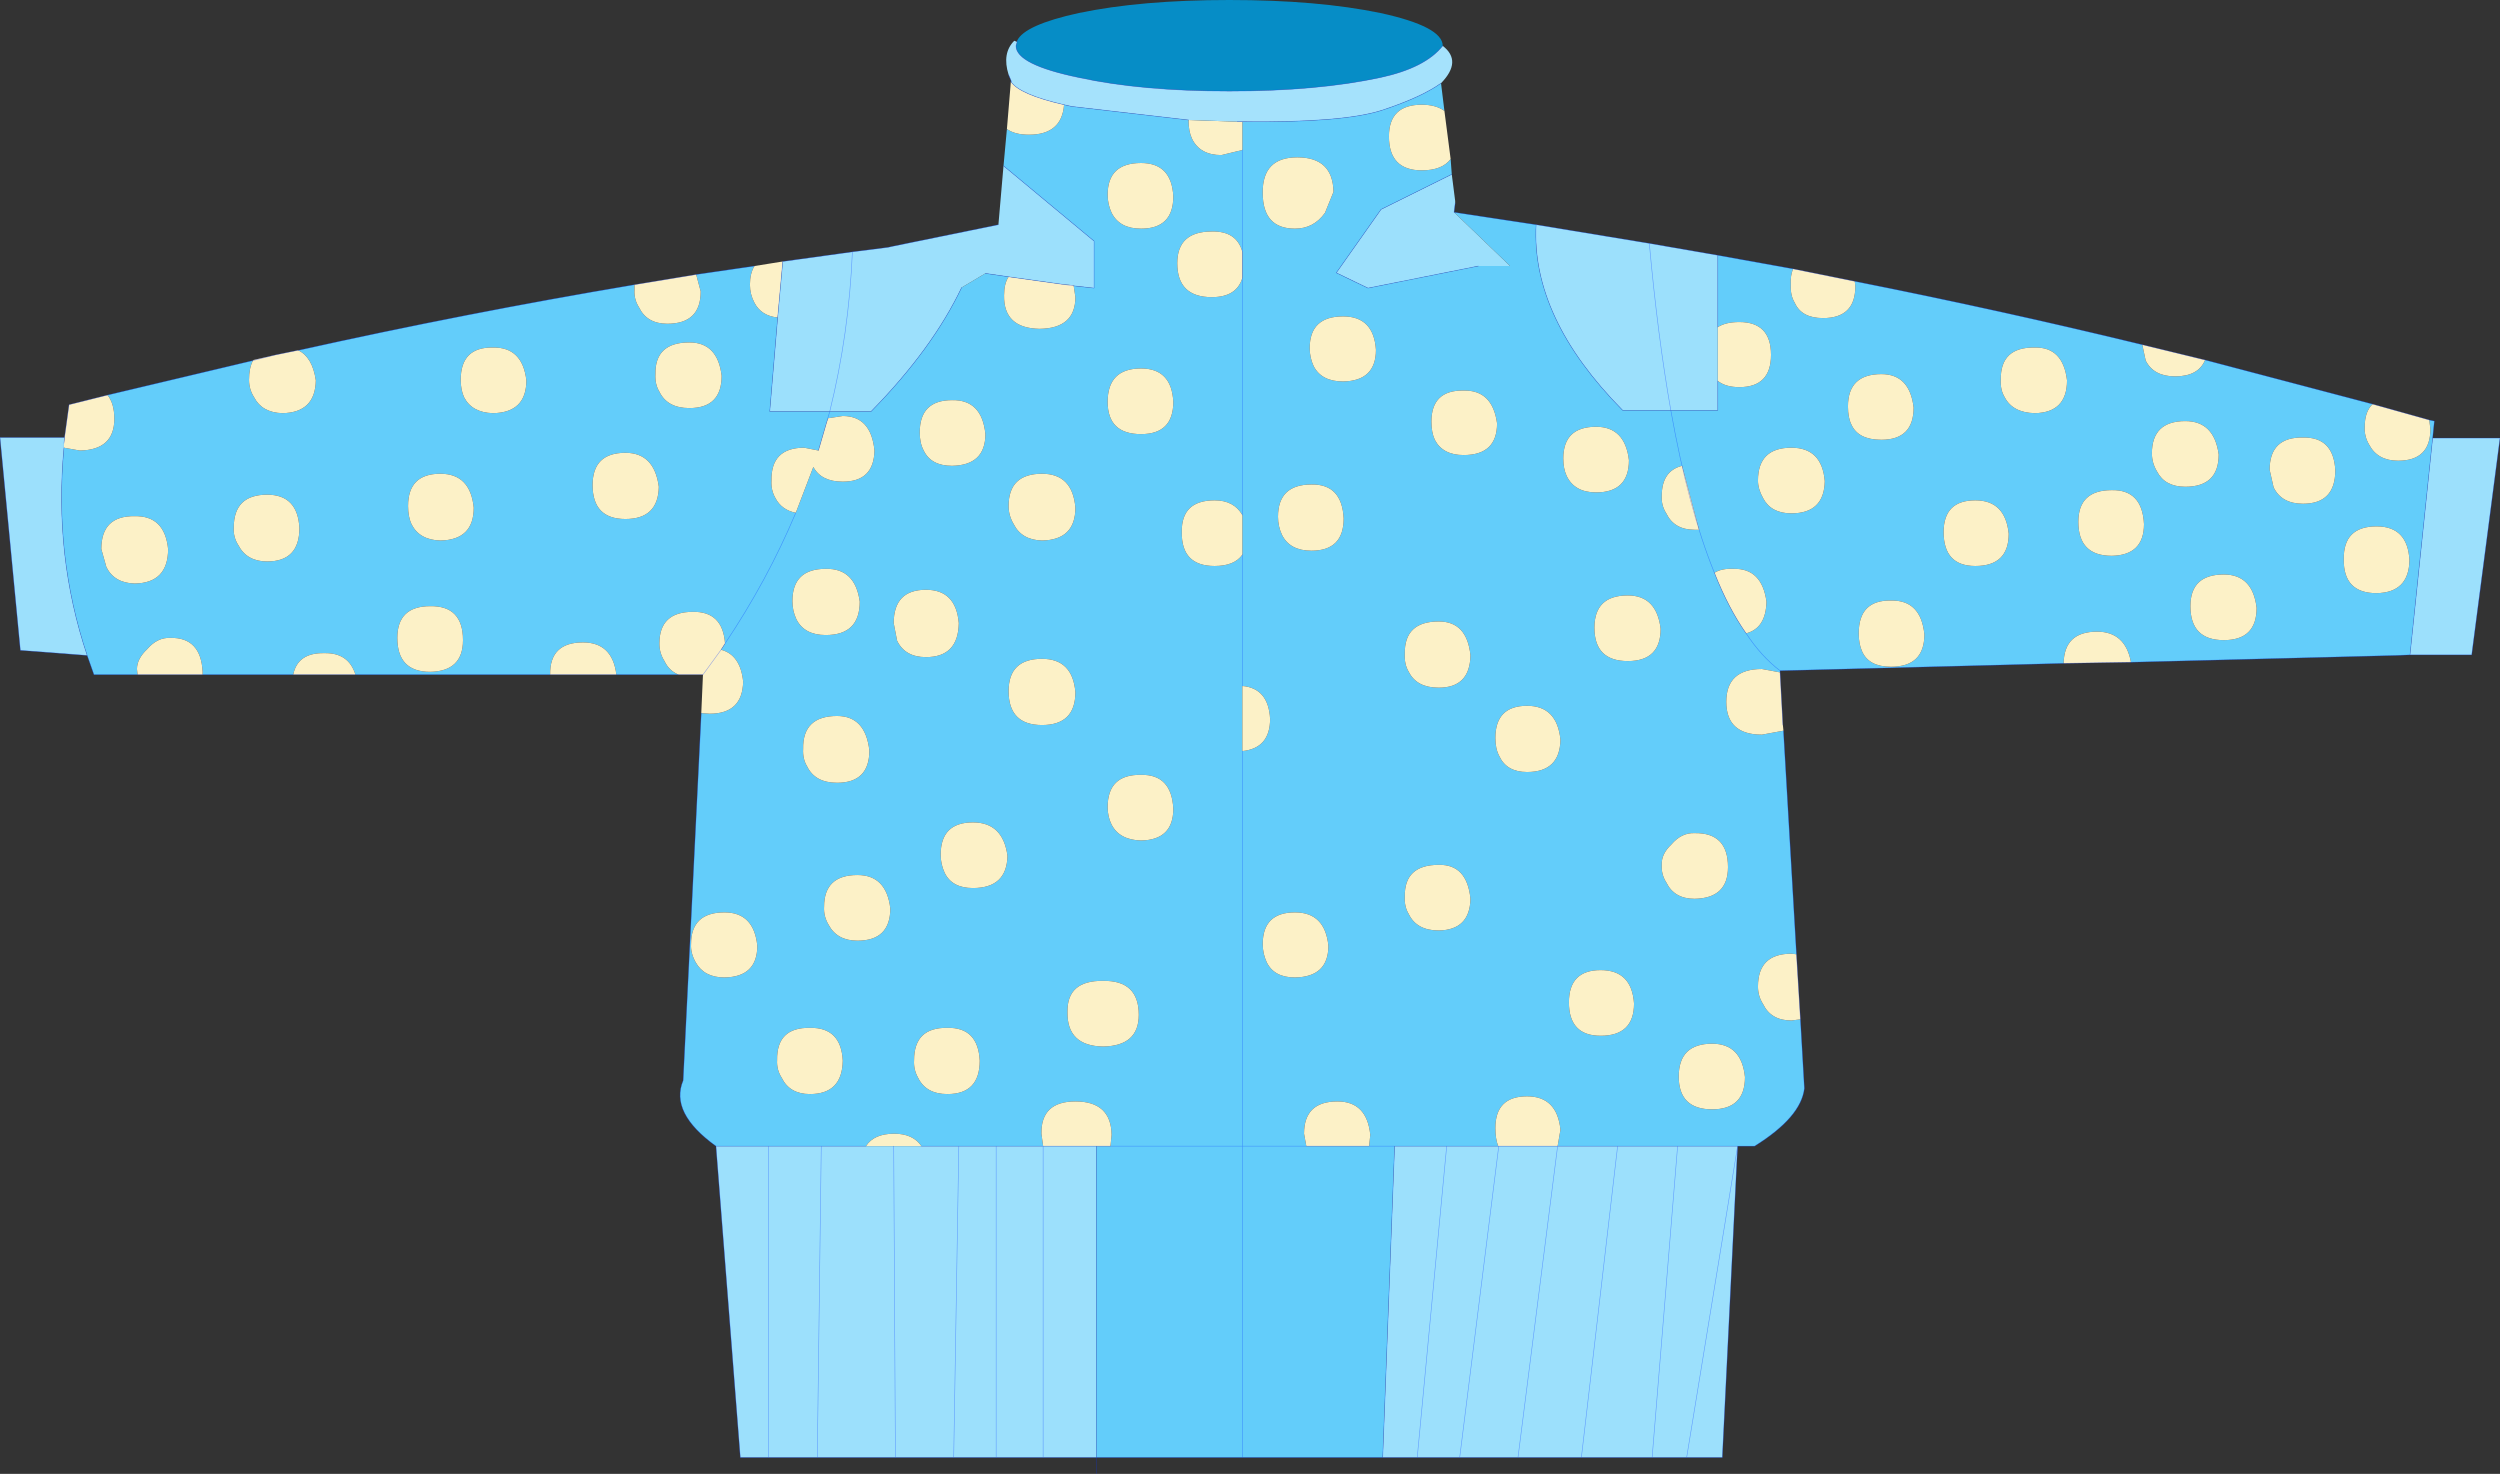
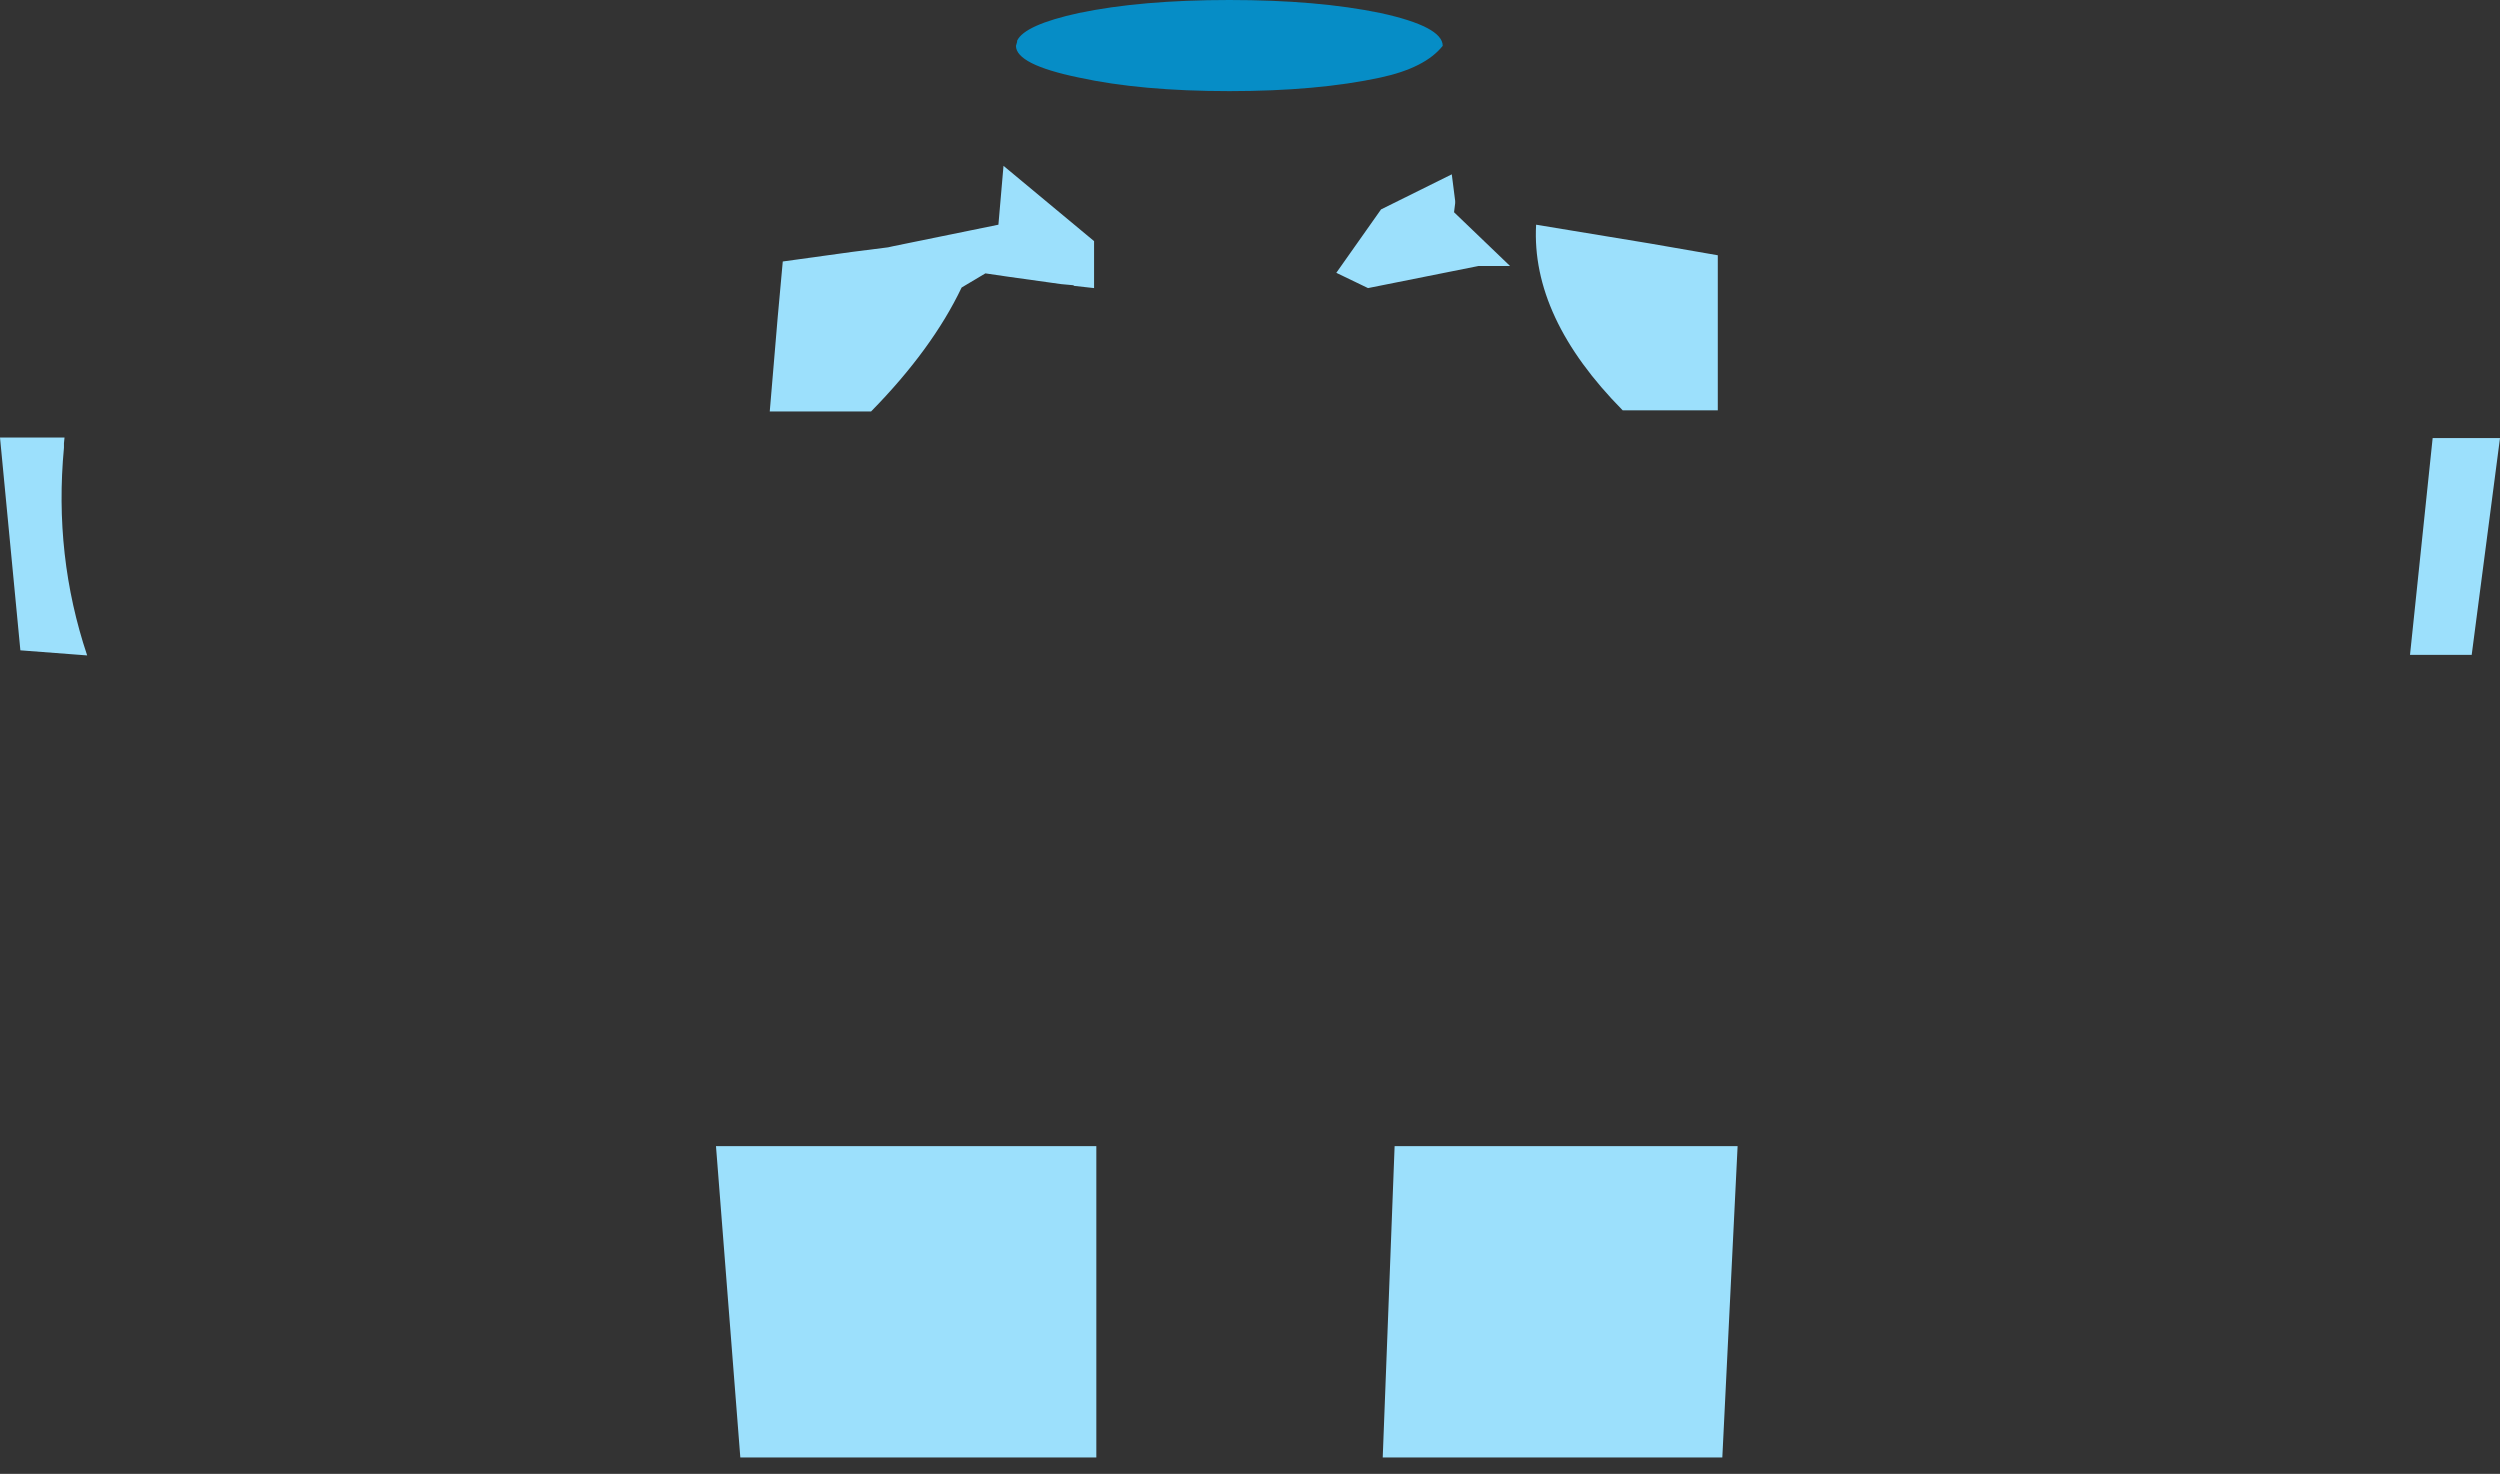
<svg xmlns="http://www.w3.org/2000/svg" height="130.2px" width="220.85px">
  <rect width="100%" height="100%" fill="#333333" stroke="none" />
  <g transform="matrix(1.0, 0.0, 0.0, 1.0, 0.0, -34.75)">
-     <path d="M189.25 65.2 L189.55 66.6 Q190.25 68.0 192.15 68.0 194.2 68.0 194.8 66.55 L209.6 70.45 Q208.9 71.1 208.9 72.45 208.85 73.3 209.3 74.05 210.05 75.45 211.85 75.45 214.7 75.45 214.7 72.65 L214.6 71.85 215.05 71.95 214.9 73.45 212.9 92.6 211.7 92.65 188.25 93.25 Q187.75 90.55 185.25 90.55 182.35 90.55 182.3 93.35 L157.25 94.0 Q155.6 92.75 154.25 90.7 155.6 92.75 157.25 94.0 L157.25 94.15 155.65 93.85 Q152.5 93.85 152.5 96.75 152.5 99.65 155.65 99.65 L157.55 99.3 158.7 119.05 158.25 119.0 Q155.3 119.0 155.3 121.9 155.3 122.75 155.75 123.45 156.45 124.9 158.25 124.9 L159.05 124.8 159.4 130.9 Q159.1 133.45 155.0 136.0 L153.5 136.0 148.2 136.0 142.9 136.0 137.6 136.0 137.85 134.55 Q137.55 131.6 134.9 131.6 132.1 131.6 132.1 134.4 132.1 135.35 132.35 136.0 L127.8 136.0 123.2 136.0 120.95 136.0 123.2 136.0 122.15 163.5 109.75 163.5 109.75 136.0 98.1 136.0 109.75 136.0 109.75 163.5 96.85 163.5 96.85 136.0 98.1 136.0 98.2 135.0 Q98.15 132.05 95.0 132.05 91.95 132.05 92.0 134.9 L92.15 136.0 88.0 136.0 84.7 136.0 81.4 136.0 Q80.65 134.9 79.0 134.9 77.2 134.9 76.5 136.0 L72.55 136.0 67.9 136.0 63.25 136.0 Q59.15 133.05 60.35 130.2 L61.95 97.75 62.7 97.8 Q65.6 97.8 65.65 94.95 65.4 92.6 63.7 92.15 L64.05 91.6 Q67.8 86.0 70.3 80.05 67.8 86.0 64.05 91.6 63.85 88.75 61.2 88.8 58.25 88.8 58.25 91.6 58.25 92.45 58.7 93.15 59.1 94.0 59.95 94.35 L54.45 94.35 Q54.1 91.5 51.5 91.5 48.55 91.5 48.6 94.35 L31.4 94.35 Q30.8 92.4 28.65 92.45 26.3 92.4 25.9 94.35 L17.9 94.35 17.9 94.1 Q17.75 91.05 15.05 91.1 13.9 91.05 13.0 92.1 12.1 92.95 12.1 93.85 L12.15 94.35 8.3 94.35 7.7 92.65 Q4.75 83.85 5.65 74.3 L7.05 74.55 Q10.1 74.5 10.1 71.75 10.1 70.4 9.5 69.65 L22.35 66.6 Q22.0 67.25 22.0 68.3 22.0 69.15 22.45 69.85 23.15 71.2 24.95 71.25 27.85 71.2 27.9 68.35 27.6 66.3 26.35 65.7 41.2 62.4 56.05 59.9 L56.05 60.35 Q56.0 61.2 56.45 61.9 57.15 63.35 58.95 63.35 61.9 63.35 61.9 60.5 L61.5 59.0 66.65 58.25 Q66.25 58.9 66.25 59.9 66.25 60.75 66.65 61.5 67.25 62.65 68.7 62.8 L68.0 71.1 73.3 71.1 76.95 71.1 Q82.35 65.6 84.95 60.15 L87.05 58.9 89.1 59.2 Q88.7 59.8 88.7 60.85 88.65 63.75 91.85 63.8 95.0 63.75 95.0 61.0 L94.85 60.0 96.65 60.2 96.65 56.05 88.65 49.4 88.95 46.15 Q89.65 46.65 90.9 46.65 93.8 46.65 94.0 44.0 L94.65 44.15 105.0 45.35 105.0 45.45 Q105.0 46.35 105.3 47.0 106.0 48.45 107.9 48.45 L109.75 48.0 109.75 45.5 Q118.6 45.6 122.05 44.5 125.55 43.35 127.3 42.1 L127.6 44.55 Q126.85 44.0 125.6 44.0 122.7 44.0 122.7 46.8 122.7 49.8 125.6 49.8 127.4 49.8 128.15 48.8 L128.25 50.15 122.0 53.25 118.05 58.85 120.85 60.2 130.6 58.25 133.4 58.25 128.45 53.5 135.7 54.6 Q135.25 62.8 143.35 71.0 L147.6 71.0 151.75 71.0 151.75 68.4 Q152.45 68.95 153.65 68.95 156.45 68.95 156.45 66.1 156.45 63.2 153.65 63.2 152.45 63.2 151.75 63.65 L151.75 57.3 158.4 58.5 Q158.15 59.1 158.2 59.9 158.15 60.85 158.55 61.5 159.15 62.85 161.05 62.85 163.9 62.85 163.9 60.05 L163.85 59.6 Q176.7 62.15 189.25 65.2 M151.45 85.35 Q149.15 79.7 147.6 71.0 149.15 79.7 151.45 85.35 152.7 88.5 154.25 90.7 156.0 90.25 156.05 87.9 155.65 84.95 153.15 85.0 152.1 84.95 151.45 85.35 M186.55 83.85 Q189.4 83.8 189.4 81.05 189.25 78.0 186.55 78.05 183.6 78.05 183.6 80.85 183.6 83.85 186.55 83.85 M200.5 76.25 L200.85 77.8 Q201.55 79.25 203.45 79.25 206.3 79.25 206.3 76.3 206.15 73.35 203.45 73.4 200.5 73.35 200.5 76.25 M193.05 77.75 Q196.0 77.75 196.0 74.9 195.6 71.95 193.05 71.95 190.1 71.95 190.1 74.8 190.1 75.65 190.55 76.4 191.25 77.75 193.05 77.75 M167.05 87.8 Q164.2 87.75 164.2 90.7 164.2 91.65 164.5 92.3 165.1 93.65 167.05 93.65 170.0 93.65 170.0 90.8 169.7 87.75 167.05 87.8 M174.5 84.75 Q177.45 84.75 177.45 81.9 177.15 78.95 174.5 78.95 171.7 78.95 171.7 81.75 171.7 84.75 174.5 84.75 M176.75 68.3 Q176.7 69.2 177.1 69.85 177.8 71.2 179.75 71.25 182.6 71.2 182.6 68.35 182.25 65.4 179.75 65.45 176.7 65.4 176.75 68.3 M163.25 70.65 Q163.25 71.65 163.55 72.25 164.15 73.6 166.2 73.6 169.05 73.6 169.05 70.75 168.7 67.8 166.2 67.8 163.25 67.8 163.25 70.65 M193.5 88.3 Q193.5 91.3 196.45 91.3 199.35 91.3 199.35 88.45 199.0 85.5 196.45 85.5 193.5 85.5 193.5 88.3 M209.95 81.25 Q207.0 81.25 207.05 84.15 207.0 87.15 209.95 87.15 212.8 87.1 212.85 84.25 212.7 81.25 209.95 81.25 M109.75 57.0 L109.75 48.0 109.75 57.0 Q109.25 55.15 107.05 55.2 104.0 55.2 104.0 58.0 104.0 61.0 107.05 61.0 109.25 61.0 109.75 59.3 L109.75 57.0 M109.75 80.25 L109.75 59.3 109.75 80.25 Q109.0 78.95 107.3 78.95 104.35 78.95 104.4 81.75 104.35 84.75 107.3 84.75 109.05 84.75 109.75 83.75 L109.75 80.25 M109.75 95.35 L109.75 83.75 109.75 95.35 109.75 101.1 Q112.2 100.85 112.2 98.25 112.05 95.55 109.75 95.35 M115.4 136.0 L109.75 136.0 109.75 101.1 109.75 136.0 115.4 136.0 120.95 136.0 121.05 135.0 Q120.75 132.05 118.15 132.05 115.2 132.05 115.2 134.9 L115.4 136.0 M114.4 54.95 Q116.05 54.95 117.05 53.55 L117.8 51.7 Q117.75 48.65 114.6 48.65 111.5 48.65 111.55 51.8 111.55 54.95 114.4 54.95 M116.05 67.1 Q116.75 68.45 118.65 68.45 121.55 68.4 121.55 65.65 121.35 62.7 118.65 62.7 115.7 62.7 115.7 65.5 115.7 66.35 116.05 67.1 M73.0 72.15 L73.3 71.1 73.0 72.15 72.3 74.55 71.05 74.3 Q68.1 74.3 68.15 77.2 68.1 78.05 68.5 78.75 69.05 79.8 70.3 80.05 L71.85 76.0 Q72.55 77.3 74.45 77.3 77.2 77.3 77.25 74.55 76.95 71.5 74.45 71.5 L73.15 71.7 73.0 72.15 M98.2 53.55 Q98.9 54.95 100.8 54.95 103.65 54.95 103.65 52.1 103.5 49.15 100.8 49.15 97.85 49.15 97.85 51.95 97.85 52.8 98.2 53.55 M118.7 80.55 Q118.55 77.5 115.85 77.55 112.9 77.55 112.9 80.4 112.9 81.25 113.25 82.0 113.95 83.4 115.85 83.4 118.7 83.4 118.7 80.55 M92.05 98.8 Q95.0 98.8 95.0 95.9 94.75 92.95 92.05 92.95 89.1 92.95 89.1 95.8 89.1 98.8 92.05 98.8 M81.8 92.8 Q84.65 92.8 84.7 89.8 84.45 86.85 81.8 86.85 78.95 86.85 78.95 89.8 L79.25 91.35 Q79.95 92.8 81.8 92.8 M92.05 82.5 Q95.0 82.45 95.0 79.6 94.75 76.6 92.05 76.6 89.1 76.6 89.1 79.45 89.1 80.3 89.55 81.05 90.25 82.45 92.05 82.5 M100.8 67.3 Q97.85 67.3 97.85 70.25 97.85 73.1 100.8 73.1 103.65 73.1 103.65 70.25 103.5 67.3 100.8 67.3 M84.1 70.1 Q81.25 70.1 81.25 72.95 81.25 73.9 81.6 74.55 82.25 75.9 84.1 75.9 87.05 75.85 87.05 73.1 86.75 70.05 84.1 70.1 M158.25 74.3 Q155.3 74.3 155.3 77.2 155.3 77.95 155.75 78.75 156.45 80.1 158.25 80.1 161.15 80.1 161.2 77.25 160.95 74.3 158.25 74.3 M138.1 75.25 Q138.1 76.15 138.4 76.8 139.1 78.25 141.0 78.25 143.9 78.25 143.9 75.4 143.55 72.45 141.0 72.45 138.1 72.45 138.1 75.25 M124.45 94.1 Q125.15 95.5 127.1 95.5 129.85 95.5 129.9 92.65 129.6 89.65 127.1 89.65 124.05 89.65 124.1 92.5 124.05 93.45 124.45 94.1 M126.45 72.0 Q126.45 72.95 126.75 73.6 127.45 74.95 129.3 74.95 132.25 74.95 132.25 72.15 131.85 69.2 129.3 69.25 126.45 69.2 126.45 72.0 M147.2 80.1 Q147.9 81.55 149.7 81.55 L150.1 81.55 148.6 75.9 Q146.8 76.35 146.8 78.55 146.75 79.4 147.2 80.1 M146.7 90.3 Q146.35 87.35 143.8 87.35 140.85 87.35 140.85 90.2 140.85 93.15 143.8 93.15 146.7 93.15 146.7 90.3 M11.9 86.3 Q14.85 86.25 14.85 83.25 14.55 80.3 11.9 80.35 8.95 80.3 8.95 83.25 L9.4 84.85 Q10.1 86.25 11.9 86.3 M38.0 88.3 Q35.1 88.3 35.1 91.1 35.1 94.1 38.0 94.1 40.9 94.05 40.9 91.3 40.9 88.25 38.0 88.3 M21.05 82.9 Q21.8 84.35 23.6 84.35 26.45 84.35 26.45 81.4 26.3 78.45 23.6 78.45 20.65 78.45 20.65 81.35 20.6 82.2 21.05 82.9 M38.9 76.6 Q36.05 76.6 36.05 79.45 36.05 80.4 36.35 81.05 37.05 82.45 38.9 82.5 41.85 82.45 41.85 79.6 41.55 76.6 38.9 76.6 M60.9 70.8 Q63.75 70.8 63.75 67.95 63.4 65.0 60.9 65.0 57.85 65.0 57.9 67.8 57.85 68.7 58.25 69.35 58.95 70.8 60.9 70.8 M58.2 77.75 Q57.8 74.75 55.25 74.75 52.35 74.75 52.35 77.6 52.35 80.6 55.25 80.6 58.15 80.6 58.2 77.75 M46.5 68.35 Q46.15 65.4 43.55 65.45 40.7 65.4 40.7 68.3 40.7 69.2 41.0 69.85 41.7 71.2 43.55 71.25 46.5 71.2 46.5 68.35 M70.0 87.85 Q70.0 88.7 70.35 89.45 71.05 90.85 72.95 90.85 75.95 90.85 75.95 87.9 75.55 84.95 72.95 85.0 70.0 85.0 70.0 87.85 M74.45 128.45 Q74.3 125.5 71.55 125.55 68.6 125.5 68.65 128.4 68.6 129.25 69.05 129.95 69.75 131.4 71.55 131.4 74.4 131.4 74.45 128.45 M75.75 117.85 Q78.65 117.85 78.65 115.0 78.3 112.05 75.75 112.05 72.8 112.05 72.8 114.85 72.75 115.7 73.2 116.45 73.95 117.85 75.75 117.85 M64.0 115.35 Q61.05 115.35 61.05 118.15 61.0 118.95 61.45 119.75 62.2 121.1 64.0 121.1 66.9 121.05 66.9 118.3 66.6 115.35 64.0 115.35 M73.95 103.9 Q76.8 103.9 76.8 101.05 76.45 98.0 73.95 98.0 70.9 98.0 70.95 100.9 70.9 101.8 71.3 102.45 72.0 103.9 73.95 103.9 M141.4 120.45 Q138.6 120.45 138.6 123.3 138.6 126.25 141.4 126.25 144.35 126.25 144.35 123.4 144.15 120.45 141.4 120.45 M127.1 116.95 Q129.85 116.9 129.9 114.15 129.6 111.1 127.1 111.15 124.05 111.15 124.1 113.95 124.05 114.85 124.45 115.5 125.15 116.95 127.1 116.95 M132.45 101.55 Q133.1 102.95 134.9 102.95 137.8 102.95 137.85 100.1 137.55 97.1 134.9 97.1 132.1 97.1 132.1 99.95 132.1 100.9 132.45 101.55 M149.7 108.35 Q148.55 108.3 147.65 109.35 146.75 110.2 146.8 111.15 146.75 112.0 147.2 112.7 147.9 114.15 149.7 114.15 152.65 114.1 152.65 111.35 152.65 108.3 149.7 108.35 M151.25 126.95 Q148.3 126.95 148.3 129.85 148.3 132.75 151.25 132.75 154.15 132.75 154.15 129.9 153.85 126.95 151.25 126.95 M83.45 111.85 Q84.1 113.2 85.95 113.2 88.95 113.2 89.0 110.35 88.6 107.4 85.95 107.4 83.1 107.4 83.1 110.25 83.1 111.1 83.45 111.85 M100.8 103.2 Q97.85 103.15 97.85 106.05 97.85 106.9 98.2 107.6 98.9 108.95 100.8 109.0 103.65 108.95 103.65 106.2 103.5 103.15 100.8 103.2 M111.9 119.75 Q112.55 121.1 114.4 121.1 117.35 121.05 117.35 118.3 117.05 115.35 114.4 115.35 111.55 115.35 111.55 118.15 111.55 119.0 111.9 119.75 M86.55 128.45 Q86.4 125.5 83.7 125.55 80.75 125.5 80.75 128.4 80.7 129.25 81.1 129.95 81.8 131.4 83.7 131.4 86.55 131.4 86.55 128.45 M97.45 127.2 Q100.6 127.15 100.6 124.4 100.6 121.35 97.45 121.4 94.25 121.35 94.3 124.15 94.25 127.15 97.45 127.2" fill="#63cdfa" fill-rule="evenodd" stroke="none" />
-     <path d="M194.8 66.55 Q194.2 68.0 192.15 68.0 190.25 68.0 189.55 66.6 L189.25 65.2 194.8 66.55 M163.85 59.6 L163.9 60.05 Q163.9 62.85 161.05 62.85 159.15 62.85 158.55 61.5 158.15 60.85 158.2 59.9 158.15 59.1 158.4 58.5 L163.85 59.6 M151.75 63.65 Q152.45 63.2 153.65 63.2 156.45 63.2 156.45 66.1 156.45 68.95 153.65 68.95 152.45 68.95 151.75 68.4 L151.75 63.65 M151.45 85.35 Q152.1 84.95 153.15 85.0 155.65 84.95 156.05 87.9 156.0 90.25 154.25 90.7 152.7 88.5 151.45 85.35 M182.3 93.35 Q182.35 90.55 185.25 90.55 187.75 90.55 188.25 93.25 L182.3 93.35 M214.6 71.85 L214.7 72.65 Q214.7 75.45 211.85 75.45 210.05 75.45 209.3 74.05 208.85 73.3 208.9 72.45 208.9 71.1 209.6 70.45 L214.6 71.85 M163.25 70.65 Q163.25 67.8 166.2 67.8 168.7 67.8 169.05 70.75 169.05 73.6 166.2 73.6 164.15 73.6 163.55 72.25 163.25 71.65 163.25 70.65 M176.75 68.3 Q176.7 65.4 179.75 65.45 182.25 65.4 182.6 68.35 182.6 71.2 179.75 71.25 177.8 71.2 177.1 69.85 176.7 69.2 176.75 68.3 M174.5 84.75 Q171.7 84.75 171.7 81.75 171.7 78.95 174.5 78.95 177.15 78.95 177.45 81.9 177.45 84.75 174.5 84.75 M167.05 87.8 Q169.7 87.75 170.0 90.8 170.0 93.65 167.05 93.65 165.1 93.65 164.5 92.3 164.2 91.65 164.2 90.7 164.2 87.75 167.05 87.8 M193.05 77.75 Q191.25 77.75 190.55 76.4 190.1 75.65 190.1 74.8 190.1 71.95 193.05 71.95 195.6 71.95 196.0 74.9 196.0 77.75 193.05 77.75 M200.5 76.25 Q200.5 73.35 203.45 73.4 206.15 73.35 206.3 76.3 206.3 79.25 203.45 79.25 201.55 79.25 200.85 77.8 L200.5 76.25 M186.55 83.85 Q183.6 83.85 183.6 80.85 183.6 78.05 186.55 78.05 189.25 78.0 189.4 81.05 189.4 83.8 186.55 83.85 M193.5 88.3 Q193.5 85.5 196.45 85.5 199.0 85.5 199.35 88.45 199.35 91.3 196.45 91.3 193.5 91.3 193.5 88.3 M209.95 81.25 Q212.7 81.25 212.85 84.25 212.8 87.1 209.95 87.15 207.0 87.15 207.05 84.15 207.0 81.25 209.95 81.25 M127.6 44.55 L128.15 48.8 Q127.4 49.8 125.6 49.8 122.7 49.8 122.7 46.8 122.7 44.0 125.6 44.0 126.85 44.0 127.6 44.55 M89.3 41.95 Q90.05 43.1 94.0 44.0 93.8 46.65 90.9 46.65 89.65 46.65 88.95 46.15 L89.3 41.95 M105.0 45.35 L109.3 45.5 109.75 45.5 109.75 48.0 107.9 48.45 Q106.0 48.45 105.3 47.0 105.0 46.35 105.0 45.45 L105.0 45.35 M109.75 57.0 L109.75 59.3 Q109.25 61.0 107.05 61.0 104.0 61.0 104.0 58.0 104.0 55.2 107.05 55.2 109.25 55.15 109.75 57.0 M109.75 80.25 L109.75 83.75 Q109.05 84.75 107.3 84.75 104.35 84.75 104.4 81.75 104.35 78.95 107.3 78.95 109.0 78.95 109.75 80.25 M109.75 95.35 Q112.05 95.55 112.2 98.25 112.2 100.85 109.75 101.1 L109.75 95.35 M115.4 136.0 L115.2 134.9 Q115.2 132.05 118.15 132.05 120.75 132.05 121.05 135.0 L120.95 136.0 115.4 136.0 M132.35 136.0 Q132.1 135.35 132.1 134.4 132.1 131.6 134.9 131.6 137.55 131.6 137.85 134.55 L137.6 136.0 132.4 136.0 132.35 136.0 M159.05 124.8 L158.25 124.9 Q156.45 124.9 155.75 123.45 155.3 122.75 155.3 121.9 155.3 119.0 158.25 119.0 L158.7 119.05 159.05 124.8 M157.55 99.3 L155.65 99.65 Q152.5 99.65 152.5 96.75 152.5 93.85 155.65 93.85 L157.25 94.15 157.5 98.8 157.55 99.3 M114.4 54.95 Q111.55 54.95 111.55 51.8 111.5 48.65 114.6 48.65 117.75 48.65 117.8 51.7 L117.05 53.55 Q116.05 54.95 114.4 54.95 M116.05 67.1 Q115.7 66.35 115.7 65.5 115.7 62.7 118.65 62.7 121.35 62.7 121.55 65.65 121.55 68.4 118.65 68.45 116.75 68.45 116.05 67.1 M94.85 60.0 L95.0 61.0 Q95.0 63.75 91.85 63.8 88.65 63.75 88.7 60.85 88.7 59.8 89.1 59.2 L93.75 59.85 94.85 60.0 93.75 59.85 94.85 59.95 94.85 60.0 M73.0 72.15 L73.15 71.7 74.45 71.5 Q76.95 71.5 77.25 74.55 77.2 77.3 74.45 77.3 72.55 77.3 71.85 76.0 L70.3 80.05 Q69.05 79.8 68.5 78.75 68.1 78.05 68.15 77.2 68.1 74.3 71.05 74.3 L72.3 74.55 73.0 72.15 M64.05 91.6 L63.7 92.15 Q65.4 92.6 65.65 94.95 65.6 97.8 62.7 97.8 L61.95 97.75 62.1 94.35 63.7 92.15 62.1 94.35 59.95 94.35 Q59.1 94.0 58.7 93.15 58.25 92.45 58.25 91.6 58.25 88.8 61.2 88.8 63.85 88.75 64.05 91.6 M76.5 136.0 Q77.2 134.9 79.0 134.9 80.65 134.9 81.4 136.0 L78.95 136.0 76.5 136.0 M92.15 136.0 L92.0 134.9 Q91.95 132.05 95.0 132.05 98.15 132.05 98.2 135.0 L98.1 136.0 96.85 136.0 92.15 136.0 M98.2 53.55 Q97.85 52.8 97.85 51.95 97.85 49.15 100.8 49.15 103.5 49.15 103.65 52.1 103.65 54.95 100.8 54.95 98.9 54.95 98.2 53.55 M68.7 62.8 Q67.25 62.65 66.65 61.5 66.25 60.75 66.25 59.9 66.25 58.9 66.65 58.25 L69.15 57.85 68.7 62.8 M61.5 59.0 L61.9 60.5 Q61.9 63.35 58.95 63.35 57.15 63.35 56.45 61.9 56.0 61.2 56.05 60.35 L56.05 59.9 61.5 59.0 M26.35 65.7 Q27.6 66.3 27.9 68.35 27.85 71.2 24.95 71.25 23.15 71.2 22.45 69.85 22.0 69.15 22.0 68.3 22.0 67.25 22.35 66.6 L24.35 66.1 22.35 66.6 22.4 66.55 24.35 66.1 26.3 65.7 26.35 65.7 M9.5 69.65 Q10.1 70.4 10.1 71.75 10.1 74.5 7.05 74.55 L5.65 74.3 5.65 73.9 5.7 73.4 6.1 70.5 9.5 69.65 M12.15 94.35 L12.1 93.85 Q12.1 92.95 13.0 92.1 13.9 91.05 15.05 91.1 17.75 91.05 17.9 94.1 L17.9 94.35 12.15 94.35 M25.9 94.35 Q26.3 92.4 28.65 92.45 30.8 92.4 31.4 94.35 L25.9 94.35 M48.6 94.35 Q48.55 91.5 51.5 91.5 54.1 91.5 54.45 94.35 L48.6 94.35 M84.1 70.1 Q86.75 70.05 87.05 73.1 87.05 75.85 84.1 75.9 82.25 75.9 81.6 74.55 81.25 73.9 81.25 72.95 81.25 70.1 84.1 70.1 M100.8 67.3 Q103.5 67.3 103.65 70.25 103.65 73.1 100.8 73.1 97.85 73.1 97.85 70.25 97.85 67.3 100.8 67.3 M92.05 82.5 Q90.25 82.45 89.55 81.05 89.1 80.3 89.1 79.45 89.1 76.6 92.05 76.6 94.75 76.6 95.0 79.6 95.0 82.45 92.05 82.5 M81.8 92.8 Q79.95 92.8 79.25 91.35 L78.95 89.8 Q78.95 86.85 81.8 86.85 84.45 86.85 84.7 89.8 84.65 92.8 81.8 92.8 M92.05 98.8 Q89.1 98.8 89.1 95.8 89.1 92.95 92.05 92.95 94.75 92.95 95.0 95.9 95.0 98.8 92.05 98.8 M118.7 80.55 Q118.7 83.4 115.85 83.4 113.95 83.4 113.25 82.0 112.9 81.25 112.9 80.4 112.9 77.55 115.85 77.55 118.55 77.5 118.7 80.55 M126.45 72.0 Q126.45 69.2 129.3 69.25 131.85 69.2 132.25 72.15 132.25 74.95 129.3 74.95 127.45 74.95 126.75 73.6 126.45 72.95 126.45 72.0 M124.45 94.1 Q124.05 93.45 124.1 92.5 124.05 89.65 127.1 89.65 129.6 89.65 129.9 92.65 129.85 95.5 127.1 95.5 125.15 95.5 124.45 94.1 M138.1 75.25 Q138.1 72.45 141.0 72.45 143.55 72.45 143.9 75.4 143.9 78.25 141.0 78.25 139.1 78.25 138.4 76.8 138.1 76.15 138.1 75.25 M158.25 74.3 Q160.95 74.3 161.2 77.25 161.15 80.1 158.25 80.1 156.45 80.1 155.75 78.75 155.3 77.95 155.3 77.2 155.3 74.3 158.25 74.3 M147.2 80.1 Q146.75 79.4 146.8 78.55 146.8 76.35 148.6 75.9 L150.1 81.55 149.7 81.55 Q147.9 81.55 147.2 80.1 M146.7 90.3 Q146.7 93.15 143.8 93.15 140.85 93.15 140.85 90.2 140.85 87.35 143.8 87.35 146.35 87.35 146.7 90.3 M11.9 86.3 Q10.1 86.25 9.4 84.85 L8.95 83.25 Q8.95 80.3 11.9 80.35 14.55 80.3 14.85 83.25 14.85 86.25 11.9 86.3 M38.9 76.6 Q41.55 76.6 41.85 79.6 41.85 82.45 38.9 82.5 37.05 82.45 36.35 81.05 36.05 80.4 36.05 79.45 36.05 76.6 38.9 76.6 M21.05 82.9 Q20.6 82.2 20.65 81.35 20.65 78.45 23.6 78.45 26.3 78.45 26.45 81.4 26.45 84.35 23.6 84.35 21.8 84.35 21.05 82.9 M38.0 88.3 Q40.9 88.25 40.9 91.3 40.9 94.05 38.0 94.1 35.1 94.1 35.1 91.1 35.1 88.3 38.0 88.3 M60.9 70.8 Q58.95 70.8 58.25 69.35 57.85 68.7 57.9 67.8 57.85 65.0 60.9 65.0 63.4 65.0 63.75 67.95 63.75 70.8 60.9 70.8 M46.5 68.35 Q46.5 71.2 43.55 71.25 41.7 71.2 41.0 69.85 40.7 69.2 40.7 68.3 40.7 65.4 43.55 65.45 46.15 65.4 46.5 68.35 M58.2 77.75 Q58.15 80.6 55.25 80.6 52.35 80.6 52.35 77.6 52.35 74.75 55.25 74.75 57.8 74.75 58.2 77.75 M70.0 87.85 Q70.0 85.0 72.95 85.0 75.55 84.95 75.95 87.9 75.95 90.85 72.95 90.85 71.05 90.85 70.35 89.45 70.0 88.7 70.0 87.85 M73.95 103.9 Q72.0 103.9 71.3 102.45 70.9 101.8 70.95 100.9 70.9 98.0 73.95 98.0 76.45 98.0 76.8 101.05 76.8 103.9 73.95 103.9 M64.0 115.35 Q66.6 115.35 66.9 118.3 66.9 121.05 64.0 121.1 62.2 121.1 61.45 119.75 61.0 118.95 61.05 118.15 61.05 115.35 64.0 115.35 M75.75 117.85 Q73.95 117.85 73.2 116.45 72.75 115.7 72.8 114.85 72.8 112.05 75.75 112.05 78.3 112.05 78.65 115.0 78.65 117.85 75.75 117.85 M74.45 128.45 Q74.4 131.4 71.55 131.4 69.75 131.4 69.05 129.95 68.6 129.25 68.65 128.4 68.6 125.5 71.55 125.55 74.3 125.5 74.45 128.45 M149.7 108.35 Q152.65 108.3 152.65 111.35 152.65 114.1 149.7 114.15 147.9 114.15 147.2 112.7 146.75 112.0 146.8 111.15 146.75 110.2 147.65 109.35 148.55 108.3 149.7 108.35 M132.45 101.55 Q132.1 100.9 132.1 99.95 132.1 97.1 134.9 97.1 137.55 97.1 137.85 100.1 137.8 102.95 134.9 102.95 133.1 102.95 132.45 101.55 M127.1 116.95 Q125.15 116.95 124.45 115.5 124.05 114.85 124.1 113.95 124.05 111.15 127.1 111.15 129.6 111.1 129.9 114.15 129.85 116.9 127.1 116.95 M141.4 120.45 Q144.15 120.45 144.35 123.4 144.35 126.25 141.4 126.25 138.6 126.25 138.6 123.3 138.6 120.45 141.4 120.45 M151.25 126.95 Q153.85 126.95 154.15 129.9 154.15 132.75 151.25 132.75 148.3 132.75 148.3 129.85 148.3 126.95 151.25 126.95 M111.9 119.75 Q111.55 119.0 111.55 118.15 111.55 115.35 114.4 115.35 117.05 115.35 117.35 118.3 117.35 121.05 114.4 121.1 112.55 121.1 111.9 119.75 M100.8 103.2 Q103.5 103.15 103.65 106.2 103.65 108.95 100.8 109.0 98.9 108.95 98.2 107.6 97.85 106.9 97.85 106.05 97.85 103.15 100.8 103.2 M83.45 111.85 Q83.1 111.1 83.1 110.25 83.1 107.4 85.95 107.4 88.6 107.4 89.0 110.35 88.95 113.2 85.95 113.2 84.1 113.2 83.45 111.85 M97.45 127.2 Q94.25 127.15 94.3 124.15 94.25 121.35 97.45 121.4 100.6 121.35 100.6 124.4 100.6 127.15 97.45 127.2 M86.55 128.45 Q86.55 131.4 83.7 131.4 81.8 131.4 81.1 129.95 80.7 129.25 80.75 128.4 80.75 125.5 83.7 125.55 86.4 125.5 86.55 128.45" fill="#fcf1c7" fill-rule="evenodd" stroke="none" />
    <path d="M151.75 57.3 L151.75 63.65 151.75 68.4 151.75 71.0 147.6 71.0 143.35 71.0 Q135.25 62.8 135.7 54.6 L145.7 56.25 151.75 57.3 M212.9 92.6 L214.9 73.45 220.85 73.45 218.35 92.6 212.9 92.6 M128.25 50.15 L128.55 52.5 128.55 52.7 128.45 53.5 133.4 58.25 130.6 58.25 120.85 60.2 118.05 58.85 122.0 53.25 128.25 50.15 M123.2 136.0 L127.8 136.0 132.35 136.0 132.4 136.0 137.6 136.0 142.9 136.0 148.2 136.0 153.5 136.0 152.15 163.5 149.0 163.5 145.95 163.5 139.7 163.5 134.1 163.5 128.95 163.5 125.2 163.5 122.15 163.5 123.2 136.0 M93.75 59.85 L89.1 59.2 87.05 58.9 84.95 60.15 Q82.35 65.6 76.95 71.1 L73.3 71.1 Q75.0 64.25 75.3 57.0 75.0 64.25 73.3 71.1 L68.0 71.1 68.7 62.8 69.15 57.85 75.3 57.0 78.45 56.6 78.9 56.5 88.2 54.6 88.65 49.4 96.65 56.05 96.65 60.2 94.85 60.0 94.85 59.95 93.75 59.85 M63.25 136.0 L67.9 136.0 72.55 136.0 76.5 136.0 78.95 136.0 79.1 163.5 78.95 136.0 81.4 136.0 84.7 136.0 88.0 136.0 92.15 136.0 96.85 136.0 96.85 163.5 92.15 163.5 92.15 136.0 92.15 163.5 88.0 163.5 84.25 163.5 84.7 136.0 84.25 163.5 79.1 163.5 72.2 163.5 67.9 163.5 65.4 163.5 63.25 136.0 M5.65 74.3 Q4.75 83.85 7.7 92.65 L1.8 92.2 0.0 73.4 5.7 73.4 5.65 73.9 5.65 74.3 M147.6 71.0 Q146.45 64.5 145.7 56.25 146.45 64.5 147.6 71.0 M72.55 136.0 L72.2 163.5 72.55 136.0 M67.9 136.0 L67.9 163.5 67.9 136.0 M88.0 136.0 L88.0 163.5 88.0 136.0 M139.7 163.5 L142.9 136.0 139.7 163.5 M148.2 136.0 L145.95 163.5 148.2 136.0 M125.2 163.5 L127.8 136.0 125.2 163.5 M132.4 136.0 L128.95 163.5 132.4 136.0 M134.1 163.5 L137.6 136.0 134.1 163.5 M149.0 163.5 L153.5 136.0 149.0 163.5" fill="#9ce0fc" fill-rule="evenodd" stroke="none" />
    <path d="M89.85 38.35 Q90.5 36.95 95.3 35.9 100.8 34.75 108.6 34.75 116.4 34.75 121.95 35.9 127.45 37.1 127.45 38.8 125.9 40.75 121.95 41.6 116.4 42.8 108.6 42.8 100.8 42.8 95.3 41.6 89.75 40.45 89.75 38.8 L89.85 38.45 89.85 38.35" fill="#068dc6" fill-rule="evenodd" stroke="none" />
-     <path d="M127.45 38.8 Q129.2 40.15 127.3 42.1 125.55 43.35 122.05 44.5 118.6 45.6 109.75 45.5 L109.3 45.5 105.0 45.35 94.65 44.15 94.0 44.0 Q90.05 43.1 89.3 41.95 L89.35 41.95 89.1 41.35 Q88.5 39.45 89.6 38.35 L89.85 38.45 89.75 38.8 Q89.75 40.45 95.3 41.6 100.8 42.8 108.6 42.8 116.4 42.8 121.95 41.6 125.9 40.75 127.45 38.8" fill="#a5e2fc" fill-rule="evenodd" stroke="none" />
-     <path d="M189.25 65.2 Q176.7 62.15 163.85 59.6 L158.4 58.5 151.75 57.3 151.75 63.65 M151.75 68.4 L151.75 71.0 147.6 71.0 Q149.15 79.7 151.45 85.35 152.7 88.5 154.25 90.7 155.6 92.75 157.25 94.0 L182.3 93.35 188.25 93.25 211.7 92.65 212.9 92.6 214.9 73.45 215.05 71.95 214.6 71.85 209.6 70.45 194.8 66.55 189.25 65.2 M214.9 73.45 L220.85 73.45 218.35 92.6 212.9 92.6 211.7 92.65 M128.55 52.7 L128.45 53.5 135.7 54.6 145.7 56.25 151.75 57.3 M109.75 45.5 Q118.6 45.6 122.05 44.5 125.55 43.35 127.3 42.1 M127.45 38.8 Q125.9 40.75 121.95 41.6 116.4 42.8 108.6 42.8 100.8 42.8 95.3 41.6 89.75 40.45 89.75 38.8 L89.85 38.45 89.85 38.35 M89.1 41.35 L89.35 41.95 89.3 41.95 Q90.05 43.1 94.0 44.0 L94.65 44.15 105.0 45.35 M109.3 45.5 L109.75 45.5 M109.75 48.0 L109.75 57.0 109.75 59.3 109.75 80.25 M109.75 83.75 L109.75 95.35 M109.75 101.1 L109.75 136.0 115.4 136.0 120.95 136.0 123.2 136.0 127.8 136.0 132.35 136.0 132.4 136.0 137.6 136.0 142.9 136.0 148.2 136.0 153.5 136.0 155.0 136.0 Q159.1 133.45 159.4 130.9 L159.05 124.8 158.7 119.05 157.55 99.3 M157.25 94.15 L157.25 94.0 M128.25 50.15 L122.0 53.25 118.05 58.85 120.85 60.2 130.6 58.25 M94.85 60.0 L93.75 59.85 89.1 59.2 87.05 58.9 M84.95 60.15 Q82.35 65.6 76.95 71.1 L73.3 71.1 73.0 72.15 72.3 74.55 M70.3 80.05 Q67.8 86.0 64.05 91.6 L63.7 92.15 62.1 94.35 59.95 94.35 54.45 94.35 48.6 94.35 31.4 94.35 25.9 94.35 17.9 94.35 12.15 94.35 8.3 94.35 7.7 92.65 Q4.75 83.85 5.65 74.3 M61.95 97.75 L60.35 130.2 Q59.15 133.05 63.25 136.0 L67.9 136.0 72.55 136.0 76.5 136.0 M81.4 136.0 L84.7 136.0 88.0 136.0 92.15 136.0 92.15 163.5 96.85 163.5 96.85 164.95 M98.1 136.0 L109.75 136.0 109.75 163.5 122.15 163.5 123.2 136.0 M94.85 60.0 L96.65 60.2 96.65 56.05 88.65 49.4 M88.2 54.6 L78.9 56.5 78.45 56.6 75.3 57.0 Q75.0 64.25 73.3 71.1 L68.0 71.1 68.7 62.8 69.15 57.85 75.3 57.0 M66.65 58.25 L61.5 59.0 56.05 59.9 Q41.2 62.4 26.35 65.7 M22.35 66.6 L9.5 69.65 6.1 70.5 5.7 73.4 5.65 73.9 M147.6 71.0 L143.35 71.0 Q135.25 62.8 135.7 54.6 M145.7 56.25 Q146.45 64.5 147.6 71.0 M157.25 94.15 L157.5 98.8 M26.3 65.7 L24.35 66.1 22.35 66.6 M5.7 73.4 L0.0 73.4 1.8 92.2 7.7 92.65 M67.9 163.5 L72.2 163.5 72.55 136.0 M63.25 136.0 L65.4 163.5 67.9 163.5 67.9 136.0 M72.2 163.5 L79.1 163.5 78.95 136.0 M98.1 136.0 L96.85 136.0 96.85 163.5 109.75 163.5 M96.85 136.0 L92.15 136.0 M84.25 163.5 L88.0 163.5 88.0 136.0 M88.0 163.5 L92.15 163.5 M153.5 136.0 L152.15 163.5 149.0 163.5 145.95 163.5 139.7 163.5 134.1 163.5 128.95 163.5 125.2 163.5 122.15 163.5 M137.6 136.0 L134.1 163.5 M128.95 163.5 L132.4 136.0 M127.8 136.0 L125.2 163.5 M145.95 163.5 L148.2 136.0 M142.9 136.0 L139.7 163.5 M84.7 136.0 L84.25 163.5 79.1 163.5 M153.5 136.0 L149.0 163.5" fill="none" stroke="#0033ff" stroke-linecap="round" stroke-linejoin="round" stroke-opacity="0.4" stroke-width="0.05" />
  </g>
</svg>